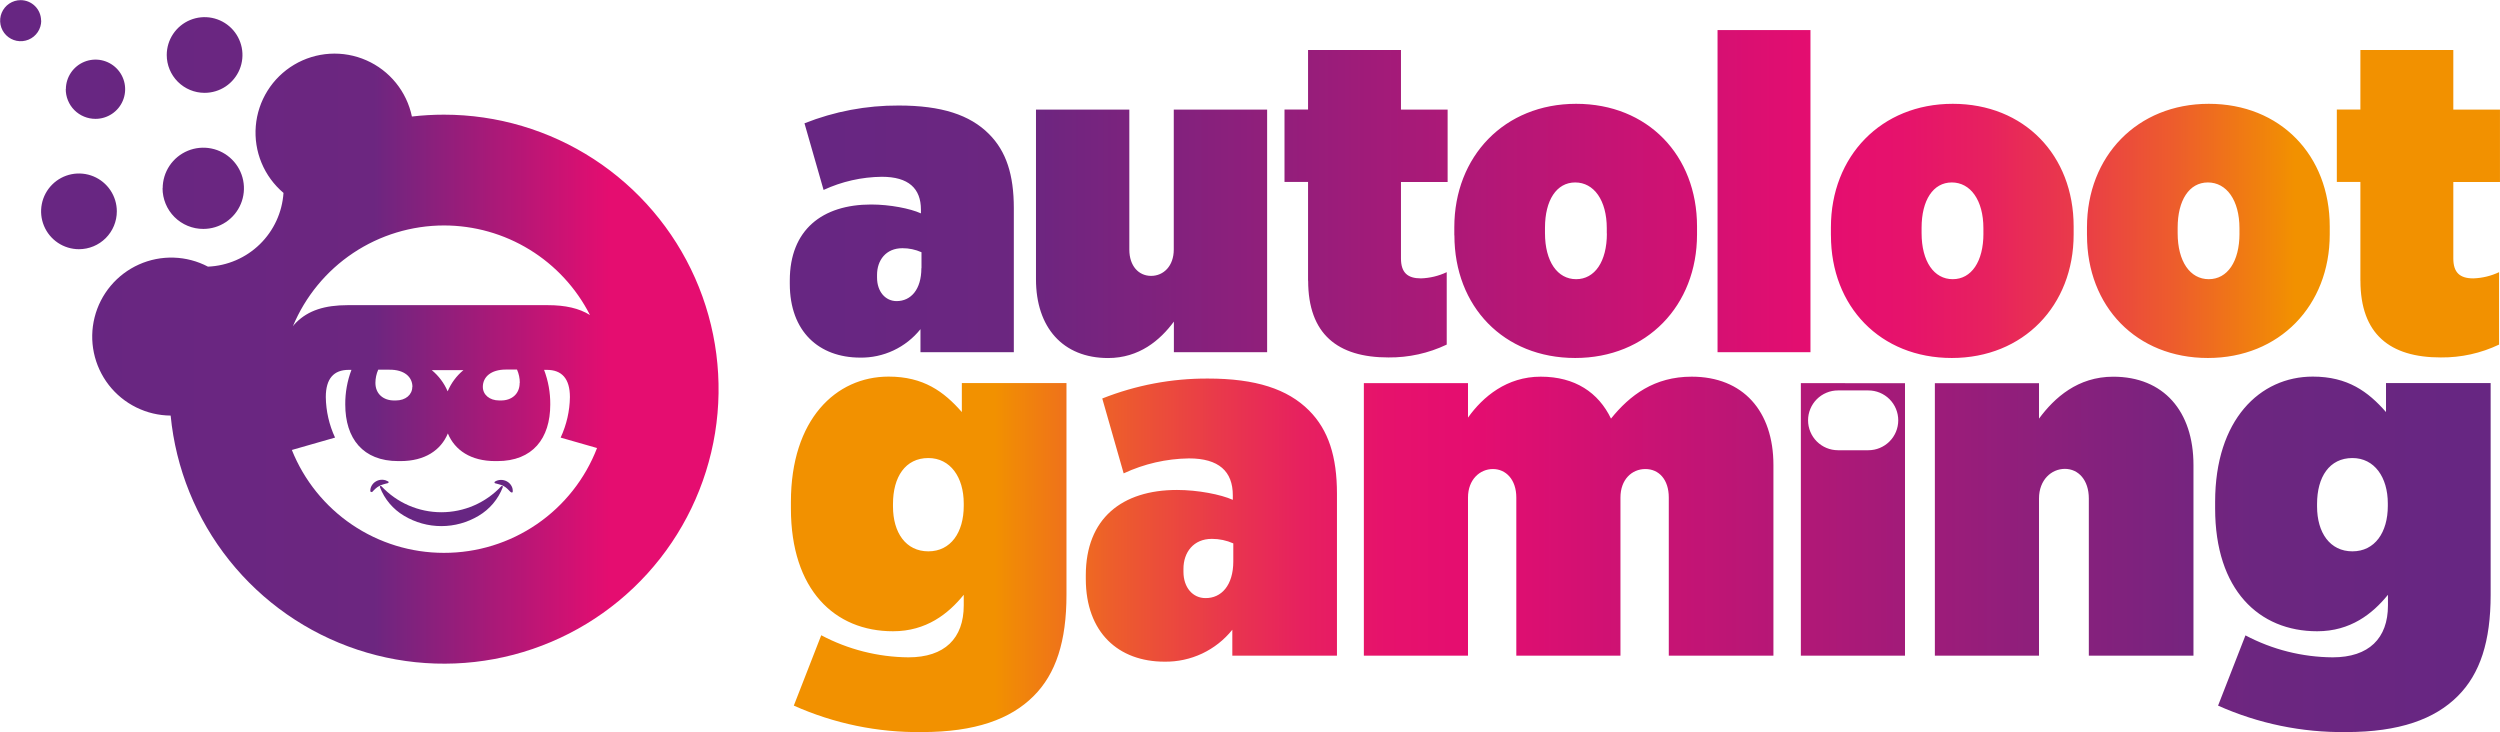
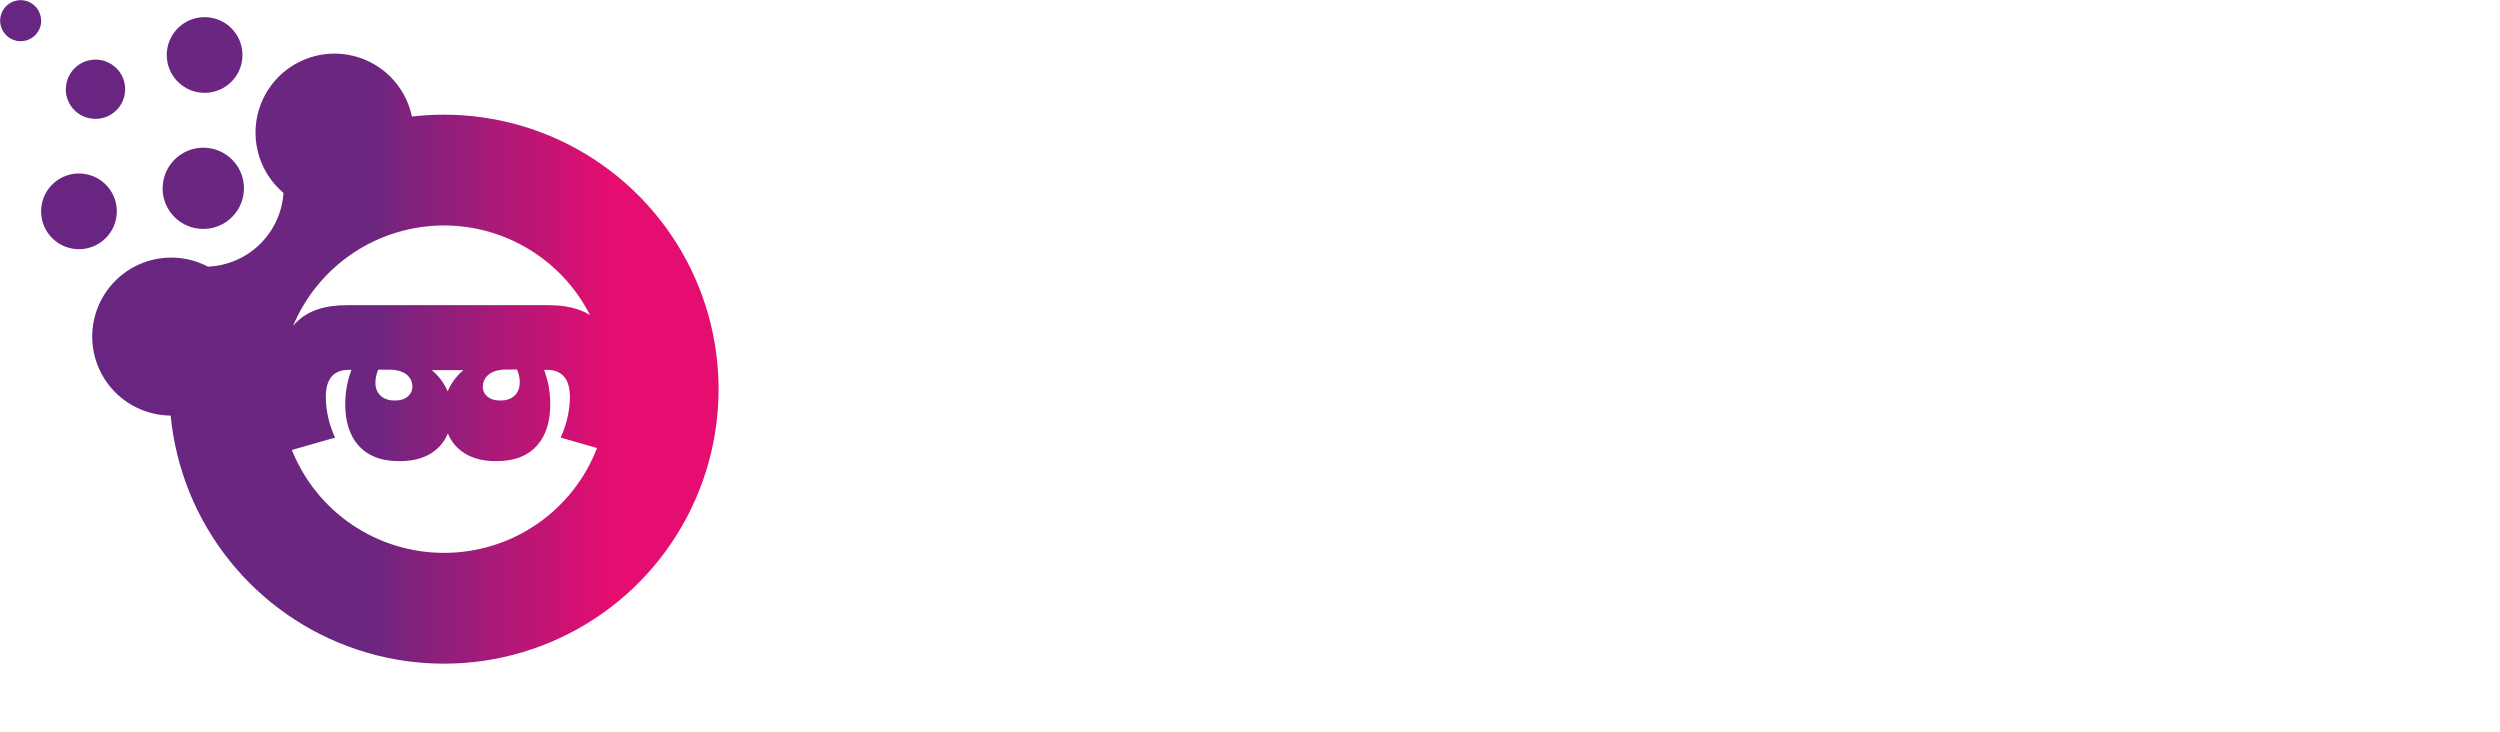
<svg xmlns="http://www.w3.org/2000/svg" width="181" height="53" viewBox="0 0 181 53" fill="none">
  <g clip-path="url(#clip0_148_538)">
-     <path d="M57.181 20.546V20.308C57.181 16.64 59.532 14.806 63.072 14.806C64.423 14.806 65.903 15.096 66.676 15.449V15.182C66.676 13.638 65.775 12.799 63.844 12.799C62.386 12.815 60.949 13.14 59.627 13.752L58.244 8.927C60.415 8.065 62.731 7.629 65.067 7.64C68.166 7.64 70.216 8.314 71.599 9.699C72.855 10.952 73.401 12.659 73.401 15.07V25.5H66.642V23.832C66.118 24.487 65.452 25.012 64.693 25.369C63.934 25.726 63.104 25.905 62.266 25.891C59.305 25.884 57.181 24.018 57.181 20.546ZM66.716 19.419V18.261C66.281 18.067 65.81 17.968 65.334 17.97C64.142 17.97 63.498 18.84 63.498 19.9V20.096C63.498 21.123 64.111 21.8 64.914 21.8C65.946 21.8 66.707 20.963 66.707 19.419H66.716ZM75.005 20.222V7.933H81.763V18.068C81.763 19.259 82.44 19.974 83.341 19.974C84.242 19.974 84.981 19.259 84.981 18.068V7.933H91.74V25.5H84.989V23.284C83.992 24.635 82.478 25.922 80.221 25.922C76.943 25.918 75.005 23.699 75.005 20.222ZM94.703 20.32V13.171H92.998V7.928H94.703V3.622H101.43V7.933H104.808V13.176H101.43V18.709C101.43 19.738 101.907 20.155 102.877 20.155C103.523 20.134 104.158 19.981 104.743 19.705V24.948C103.428 25.575 101.986 25.893 100.529 25.879C96.834 25.884 94.71 24.18 94.71 20.32H94.703ZM105.292 17.038V16.459C105.292 11.312 108.929 7.516 114.112 7.516C119.294 7.516 122.865 11.248 122.865 16.395V16.974C122.865 22.121 119.228 25.918 114.045 25.918C108.863 25.918 105.299 22.186 105.299 17.038H105.292ZM116.331 16.91V16.524C116.331 14.496 115.397 13.209 114.045 13.209C112.693 13.209 111.857 14.496 111.857 16.49V16.876C111.857 18.935 112.76 20.213 114.112 20.213C115.463 20.213 116.338 18.935 116.338 16.91H116.331ZM124.35 2.176H131.078V25.5H124.35V2.176ZM132.558 17.038V16.459C132.558 11.312 136.196 7.516 141.378 7.516C146.561 7.516 150.132 11.248 150.132 16.395V16.974C150.132 22.121 146.494 25.918 141.311 25.918C136.129 25.918 132.56 22.186 132.56 17.038H132.558ZM143.598 16.91V16.524C143.598 14.496 142.663 13.209 141.311 13.209C139.96 13.209 139.123 14.496 139.123 16.49V16.876C139.123 18.935 140.024 20.213 141.378 20.213C142.732 20.213 143.6 18.935 143.6 16.91H143.598ZM151.097 17.038V16.459C151.097 11.312 154.735 7.516 159.917 7.516C165.1 7.516 168.673 11.248 168.673 16.395V16.974C168.673 22.121 165.035 25.918 159.853 25.918C154.67 25.918 151.099 22.186 151.099 17.038H151.097ZM162.137 16.91V16.524C162.137 14.496 161.202 13.209 159.851 13.209C158.499 13.209 157.662 14.496 157.662 16.49V16.876C157.662 18.935 158.563 20.213 159.915 20.213C161.266 20.213 162.139 18.935 162.139 16.91H162.137ZM170.892 20.32V13.171H169.186V7.928H170.892V3.622H177.62V7.933H180.998V13.176H177.62V18.709C177.62 19.738 178.096 20.155 179.067 20.155C179.713 20.134 180.348 19.981 180.933 19.705V24.948C179.618 25.575 178.176 25.893 176.719 25.879C173.019 25.884 170.895 24.18 170.895 20.32H170.892Z" fill="url(#paint0_linear_148_538)" />
-     <path d="M57.472 51.086L59.458 45.992C61.403 47.024 63.568 47.573 65.77 47.591C68.392 47.591 69.775 46.218 69.775 43.833V43.063C68.657 44.438 67.069 45.703 64.652 45.703C60.43 45.703 57.262 42.703 57.262 36.812V36.336C57.262 30.378 60.509 27.266 64.335 27.266C66.859 27.266 68.338 28.35 69.637 29.833V27.736H77.213V43.063C77.213 46.425 76.454 48.782 74.829 50.4C73.16 52.068 70.609 53.002 66.75 53.002C63.555 53.044 60.389 52.39 57.472 51.086V51.086ZM69.775 36.629V36.45C69.775 34.544 68.8 33.162 67.212 33.162C65.544 33.162 64.652 34.534 64.652 36.486V36.667C64.652 38.573 65.589 39.917 67.212 39.917C68.836 39.917 69.775 38.547 69.775 36.629ZM78.612 41.905V41.652C78.612 37.534 81.234 35.473 85.215 35.473C86.729 35.473 88.39 35.8 89.256 36.188V35.861C89.256 34.127 88.245 33.188 86.08 33.188C84.446 33.21 82.834 33.58 81.353 34.272L79.804 28.851C82.237 27.885 84.833 27.395 87.451 27.407C90.915 27.407 93.222 28.165 94.774 29.718C96.181 31.129 96.796 33.054 96.796 35.752V47.471H89.22V45.594C88.632 46.327 87.884 46.917 87.034 47.318C86.183 47.718 85.252 47.919 84.312 47.905C80.993 47.905 78.612 45.81 78.612 41.907V41.905ZM89.291 40.642V39.341C88.803 39.124 88.274 39.013 87.74 39.014C86.405 39.014 85.682 39.991 85.682 41.183V41.395C85.682 42.551 86.369 43.301 87.27 43.301C88.426 43.318 89.291 42.377 89.291 40.644V40.642ZM98.743 27.74H106.283V30.235C107.366 28.717 109.096 27.271 111.549 27.271C114.038 27.271 115.733 28.427 116.636 30.307C118.007 28.608 119.774 27.271 122.479 27.271C126.196 27.271 128.396 29.764 128.396 33.667V47.471H120.82V36.019C120.82 34.718 120.105 33.958 119.125 33.958C118.145 33.958 117.321 34.718 117.321 36.019V47.471H109.781V36.019C109.781 34.718 109.025 33.958 108.086 33.958C107.146 33.958 106.283 34.718 106.283 36.019V47.471H98.743V27.74ZM130.382 27.74V47.471H137.922V27.743L130.382 27.74ZM137.433 30.433C137.433 31.006 137.206 31.556 136.801 31.961C136.396 32.367 135.846 32.596 135.273 32.597H133.066C132.492 32.596 131.942 32.368 131.537 31.962C131.131 31.556 130.904 31.006 130.904 30.433C130.903 30.149 130.959 29.867 131.068 29.605C131.176 29.342 131.335 29.104 131.536 28.902C131.737 28.701 131.975 28.542 132.238 28.433C132.5 28.323 132.782 28.267 133.066 28.267H135.273C135.847 28.268 136.397 28.497 136.802 28.903C137.207 29.309 137.434 29.86 137.433 30.433ZM140.084 27.743H147.624V30.309C148.742 28.791 150.437 27.273 152.997 27.273C156.642 27.273 158.807 29.766 158.807 33.669V47.471H151.231V36.09C151.231 34.753 150.473 33.946 149.498 33.946C148.523 33.946 147.624 34.742 147.624 36.09V47.471H140.084V27.743ZM160.585 51.096L162.571 46.001C164.516 47.031 166.682 47.576 168.883 47.591C171.505 47.591 172.888 46.218 172.888 43.833V43.063C171.77 44.438 170.182 45.703 167.765 45.703C163.543 45.703 160.375 42.703 160.375 36.812V36.336C160.375 30.378 163.622 27.266 167.446 27.266C169.97 27.266 171.45 28.35 172.747 29.833V27.736H180.323V43.063C180.323 46.425 179.565 48.782 177.939 50.4C176.271 52.068 173.717 53.002 169.858 53.002C166.665 53.043 163.5 52.389 160.585 51.086V51.096ZM172.878 36.629V36.45C172.878 34.544 171.903 33.162 170.316 33.162C168.647 33.162 167.755 34.534 167.755 36.486V36.667C167.755 38.573 168.692 39.917 170.316 39.917C171.939 39.917 172.878 38.547 172.878 36.629Z" fill="url(#paint1_linear_148_538)" />
-     <path d="M32.141 8.302C31.366 8.302 30.592 8.347 29.822 8.436C29.636 7.544 29.24 6.709 28.666 6.001C28.093 5.293 27.358 4.733 26.524 4.366C25.69 3.999 24.78 3.837 23.871 3.892C22.961 3.948 22.078 4.22 21.295 4.686C20.512 5.152 19.851 5.798 19.368 6.571C18.885 7.344 18.594 8.22 18.519 9.128C18.444 10.036 18.586 10.949 18.935 11.79C19.284 12.632 19.829 13.378 20.525 13.967C20.432 15.374 19.822 16.697 18.813 17.682C17.804 18.668 16.466 19.245 15.056 19.305C14.289 18.902 13.441 18.679 12.576 18.652C11.71 18.625 10.849 18.795 10.059 19.149C9.269 19.503 8.569 20.031 8.013 20.695C7.456 21.358 7.058 22.14 6.848 22.979C6.637 23.819 6.62 24.696 6.798 25.543C6.976 26.39 7.344 27.186 7.874 27.871C8.405 28.555 9.084 29.11 9.86 29.494C10.636 29.878 11.489 30.081 12.355 30.088C12.726 33.919 14.201 37.561 16.602 40.57C19.004 43.579 22.228 45.827 25.883 47.039C29.537 48.251 33.466 48.377 37.19 47.4C40.915 46.423 44.276 44.386 46.864 41.536C49.453 38.686 51.157 35.145 51.771 31.345C52.385 27.545 51.882 23.649 50.323 20.129C48.764 16.609 46.215 13.618 42.988 11.518C39.76 9.419 35.992 8.302 32.141 8.302V8.302ZM32.141 16.323C34.331 16.323 36.477 16.929 38.343 18.074C40.209 19.218 41.722 20.857 42.714 22.808C41.925 22.317 40.931 22.093 39.65 22.093H25.183C23.514 22.093 22.322 22.474 21.443 23.349C21.354 23.437 21.271 23.53 21.204 23.625C22.103 21.465 23.621 19.619 25.567 18.319C27.514 17.02 29.801 16.326 32.141 16.323V16.323ZM37.624 27.719C37.624 28.546 37.021 28.994 36.282 28.994H36.148C35.433 28.994 34.957 28.57 34.957 28.01C34.957 27.295 35.541 26.756 36.625 26.756H37.431C37.566 27.059 37.635 27.387 37.634 27.719H37.624ZM32.406 28.324C32.152 27.732 31.759 27.209 31.262 26.799H33.55C33.055 27.209 32.666 27.732 32.415 28.324H32.406ZM29.85 28.01C29.85 28.57 29.374 28.994 28.659 28.994H28.525C27.786 28.994 27.18 28.546 27.18 27.719C27.181 27.39 27.25 27.066 27.383 26.766H28.189C29.278 26.756 29.86 27.292 29.86 28.01H29.85ZM32.132 40.027C29.763 40.026 27.45 39.316 25.489 37.988C23.528 36.66 22.01 34.776 21.13 32.578L24.258 31.682C23.83 30.762 23.602 29.762 23.588 28.748C23.588 27.404 24.17 26.778 25.245 26.778H25.445C25.142 27.578 24.99 28.428 24.997 29.285C24.997 31.748 26.275 33.383 28.828 33.383H28.997C30.756 33.383 31.92 32.599 32.425 31.381C32.93 32.599 34.094 33.383 35.853 33.383H36.01C38.563 33.383 39.839 31.748 39.839 29.285C39.847 28.428 39.695 27.578 39.391 26.778H39.593C40.668 26.778 41.262 27.404 41.262 28.748C41.248 29.763 41.018 30.762 40.59 31.682L43.226 32.437C42.363 34.675 40.842 36.598 38.863 37.953C36.883 39.308 34.54 40.031 32.141 40.027H32.132ZM5.716 18.042C5.174 18.042 4.644 17.881 4.193 17.58C3.743 17.279 3.391 16.851 3.184 16.35C2.976 15.849 2.922 15.298 3.028 14.767C3.133 14.235 3.395 13.747 3.778 13.363C4.161 12.98 4.65 12.719 5.182 12.613C5.713 12.508 6.265 12.562 6.766 12.769C7.266 12.977 7.695 13.328 7.996 13.779C8.297 14.229 8.458 14.759 8.458 15.301C8.458 16.028 8.169 16.725 7.655 17.239C7.141 17.753 6.444 18.042 5.716 18.042ZM12.072 3.982C12.072 3.44 12.232 2.91 12.534 2.459C12.835 2.009 13.263 1.658 13.764 1.45C14.265 1.243 14.816 1.188 15.348 1.294C15.88 1.4 16.368 1.661 16.752 2.044C17.135 2.427 17.396 2.916 17.502 3.447C17.608 3.979 17.553 4.53 17.346 5.031C17.138 5.531 16.787 5.959 16.336 6.261C15.885 6.562 15.355 6.722 14.813 6.722C14.086 6.722 13.389 6.434 12.875 5.92C12.361 5.406 12.072 4.709 12.072 3.982ZM4.77 6.448C4.772 6.025 4.9 5.611 5.137 5.26C5.375 4.909 5.71 4.636 6.103 4.475C6.495 4.315 6.926 4.274 7.341 4.358C7.757 4.442 8.138 4.648 8.437 4.948C8.736 5.248 8.939 5.631 9.021 6.046C9.102 6.462 9.059 6.893 8.896 7.284C8.734 7.675 8.459 8.009 8.106 8.244C7.754 8.479 7.339 8.605 6.915 8.605C6.631 8.606 6.349 8.551 6.087 8.442C5.824 8.334 5.585 8.174 5.385 7.973C5.184 7.771 5.026 7.532 4.919 7.268C4.811 7.005 4.758 6.723 4.761 6.439L4.77 6.448ZM2.985 1.499C2.984 1.793 2.896 2.08 2.733 2.324C2.569 2.569 2.336 2.759 2.065 2.871C1.793 2.983 1.494 3.012 1.205 2.955C0.917 2.897 0.652 2.755 0.444 2.547C0.237 2.339 0.095 2.074 0.038 1.786C-0.019 1.497 0.01 1.198 0.123 0.927C0.236 0.655 0.426 0.423 0.671 0.26C0.915 0.097 1.203 0.01 1.497 0.01C1.889 0.012 2.264 0.169 2.54 0.446C2.817 0.723 2.973 1.098 2.975 1.489L2.985 1.499ZM11.778 13.633C11.778 13.052 11.951 12.483 12.274 11.999C12.598 11.516 13.057 11.139 13.595 10.916C14.132 10.694 14.723 10.636 15.294 10.749C15.865 10.862 16.389 11.143 16.8 11.554C17.212 11.965 17.492 12.489 17.605 13.059C17.719 13.63 17.661 14.221 17.438 14.758C17.215 15.296 16.838 15.755 16.355 16.078C15.871 16.401 15.302 16.574 14.72 16.574C14.332 16.575 13.948 16.499 13.59 16.351C13.231 16.203 12.905 15.986 12.631 15.712C12.357 15.438 12.14 15.112 11.992 14.754C11.844 14.395 11.768 14.011 11.769 13.623L11.778 13.633Z" fill="url(#paint2_linear_148_538)" />
-     <path d="M27.612 35.199C28.168 35.794 28.84 36.269 29.587 36.594C30.334 36.918 31.14 37.086 31.954 37.086C32.769 37.086 33.575 36.918 34.322 36.594C35.069 36.269 35.741 35.794 36.296 35.199V35.199C36.308 35.187 36.325 35.18 36.342 35.18C36.359 35.18 36.375 35.187 36.387 35.199C36.396 35.208 36.402 35.219 36.405 35.231C36.408 35.243 36.407 35.256 36.404 35.268C36.071 36.138 35.453 36.87 34.651 37.344C33.837 37.832 32.904 38.09 31.954 38.09C31.004 38.09 30.072 37.832 29.257 37.344C28.455 36.87 27.837 36.138 27.505 35.268C27.502 35.26 27.5 35.252 27.5 35.243C27.501 35.235 27.503 35.226 27.506 35.218C27.51 35.211 27.515 35.204 27.521 35.198C27.527 35.192 27.535 35.188 27.543 35.185C27.555 35.181 27.567 35.181 27.58 35.184C27.592 35.187 27.603 35.193 27.612 35.201V35.199Z" fill="url(#paint3_linear_148_538)" />
-     <path d="M26.813 35.587C26.8 35.437 26.835 35.286 26.913 35.156C26.991 35.02 27.106 34.909 27.245 34.837C27.381 34.764 27.534 34.728 27.688 34.734C27.762 34.738 27.834 34.749 27.905 34.768C27.973 34.791 28.038 34.82 28.101 34.856C28.108 34.86 28.115 34.866 28.121 34.873C28.126 34.88 28.13 34.889 28.132 34.897C28.134 34.906 28.135 34.915 28.134 34.924C28.132 34.933 28.129 34.941 28.125 34.949C28.116 34.962 28.104 34.972 28.089 34.977V34.977C28.028 34.997 27.966 35.013 27.903 35.025C27.846 35.044 27.788 35.054 27.736 35.073C27.636 35.102 27.539 35.142 27.448 35.192C27.357 35.24 27.273 35.3 27.197 35.368C27.116 35.437 27.035 35.526 26.959 35.606C26.953 35.613 26.946 35.618 26.938 35.621C26.93 35.624 26.921 35.626 26.912 35.626C26.904 35.626 26.895 35.624 26.887 35.621C26.879 35.618 26.872 35.613 26.866 35.606C26.846 35.607 26.828 35.6 26.813 35.587Z" fill="url(#paint4_linear_148_538)" />
-     <path d="M36.964 35.618C36.876 35.528 36.795 35.44 36.725 35.38C36.653 35.312 36.573 35.253 36.487 35.204C36.396 35.153 36.299 35.113 36.199 35.085C36.149 35.066 36.089 35.056 36.032 35.037C35.969 35.025 35.907 35.009 35.846 34.989C35.837 34.986 35.83 34.982 35.823 34.976C35.817 34.97 35.811 34.963 35.808 34.955C35.804 34.947 35.802 34.938 35.801 34.929C35.801 34.921 35.802 34.912 35.805 34.904C35.81 34.888 35.82 34.876 35.834 34.868C35.958 34.791 36.1 34.749 36.246 34.746C36.401 34.74 36.554 34.776 36.69 34.849C36.829 34.921 36.945 35.032 37.023 35.168C37.101 35.298 37.135 35.449 37.121 35.599C37.12 35.608 37.118 35.617 37.114 35.624C37.109 35.632 37.103 35.639 37.097 35.645C37.09 35.65 37.082 35.654 37.073 35.657C37.065 35.659 37.056 35.66 37.047 35.659C37.032 35.657 37.018 35.65 37.007 35.64L36.964 35.618Z" fill="url(#paint5_linear_148_538)" />
+     <path d="M32.141 8.302C31.366 8.302 30.592 8.347 29.822 8.436C29.636 7.544 29.24 6.709 28.666 6.001C28.093 5.293 27.358 4.733 26.524 4.366C25.69 3.999 24.78 3.837 23.871 3.892C22.961 3.948 22.078 4.22 21.295 4.686C20.512 5.152 19.851 5.798 19.368 6.571C18.885 7.344 18.594 8.22 18.519 9.128C18.444 10.036 18.586 10.949 18.935 11.79C19.284 12.632 19.829 13.378 20.525 13.967C20.432 15.374 19.822 16.697 18.813 17.682C17.804 18.668 16.466 19.245 15.056 19.305C14.289 18.902 13.441 18.679 12.576 18.652C11.71 18.625 10.849 18.795 10.059 19.149C9.269 19.503 8.569 20.031 8.013 20.695C7.456 21.358 7.058 22.14 6.848 22.979C6.637 23.819 6.62 24.696 6.798 25.543C6.976 26.39 7.344 27.186 7.874 27.871C8.405 28.555 9.084 29.11 9.86 29.494C10.636 29.878 11.489 30.081 12.355 30.088C12.726 33.919 14.201 37.561 16.602 40.57C19.004 43.579 22.228 45.827 25.883 47.039C29.537 48.251 33.466 48.377 37.19 47.4C40.915 46.423 44.276 44.386 46.864 41.536C49.453 38.686 51.157 35.145 51.771 31.345C52.385 27.545 51.882 23.649 50.323 20.129C48.764 16.609 46.215 13.618 42.988 11.518C39.76 9.419 35.992 8.302 32.141 8.302V8.302M32.141 16.323C34.331 16.323 36.477 16.929 38.343 18.074C40.209 19.218 41.722 20.857 42.714 22.808C41.925 22.317 40.931 22.093 39.65 22.093H25.183C23.514 22.093 22.322 22.474 21.443 23.349C21.354 23.437 21.271 23.53 21.204 23.625C22.103 21.465 23.621 19.619 25.567 18.319C27.514 17.02 29.801 16.326 32.141 16.323V16.323ZM37.624 27.719C37.624 28.546 37.021 28.994 36.282 28.994H36.148C35.433 28.994 34.957 28.57 34.957 28.01C34.957 27.295 35.541 26.756 36.625 26.756H37.431C37.566 27.059 37.635 27.387 37.634 27.719H37.624ZM32.406 28.324C32.152 27.732 31.759 27.209 31.262 26.799H33.55C33.055 27.209 32.666 27.732 32.415 28.324H32.406ZM29.85 28.01C29.85 28.57 29.374 28.994 28.659 28.994H28.525C27.786 28.994 27.18 28.546 27.18 27.719C27.181 27.39 27.25 27.066 27.383 26.766H28.189C29.278 26.756 29.86 27.292 29.86 28.01H29.85ZM32.132 40.027C29.763 40.026 27.45 39.316 25.489 37.988C23.528 36.66 22.01 34.776 21.13 32.578L24.258 31.682C23.83 30.762 23.602 29.762 23.588 28.748C23.588 27.404 24.17 26.778 25.245 26.778H25.445C25.142 27.578 24.99 28.428 24.997 29.285C24.997 31.748 26.275 33.383 28.828 33.383H28.997C30.756 33.383 31.92 32.599 32.425 31.381C32.93 32.599 34.094 33.383 35.853 33.383H36.01C38.563 33.383 39.839 31.748 39.839 29.285C39.847 28.428 39.695 27.578 39.391 26.778H39.593C40.668 26.778 41.262 27.404 41.262 28.748C41.248 29.763 41.018 30.762 40.59 31.682L43.226 32.437C42.363 34.675 40.842 36.598 38.863 37.953C36.883 39.308 34.54 40.031 32.141 40.027H32.132ZM5.716 18.042C5.174 18.042 4.644 17.881 4.193 17.58C3.743 17.279 3.391 16.851 3.184 16.35C2.976 15.849 2.922 15.298 3.028 14.767C3.133 14.235 3.395 13.747 3.778 13.363C4.161 12.98 4.65 12.719 5.182 12.613C5.713 12.508 6.265 12.562 6.766 12.769C7.266 12.977 7.695 13.328 7.996 13.779C8.297 14.229 8.458 14.759 8.458 15.301C8.458 16.028 8.169 16.725 7.655 17.239C7.141 17.753 6.444 18.042 5.716 18.042ZM12.072 3.982C12.072 3.44 12.232 2.91 12.534 2.459C12.835 2.009 13.263 1.658 13.764 1.45C14.265 1.243 14.816 1.188 15.348 1.294C15.88 1.4 16.368 1.661 16.752 2.044C17.135 2.427 17.396 2.916 17.502 3.447C17.608 3.979 17.553 4.53 17.346 5.031C17.138 5.531 16.787 5.959 16.336 6.261C15.885 6.562 15.355 6.722 14.813 6.722C14.086 6.722 13.389 6.434 12.875 5.92C12.361 5.406 12.072 4.709 12.072 3.982ZM4.77 6.448C4.772 6.025 4.9 5.611 5.137 5.26C5.375 4.909 5.71 4.636 6.103 4.475C6.495 4.315 6.926 4.274 7.341 4.358C7.757 4.442 8.138 4.648 8.437 4.948C8.736 5.248 8.939 5.631 9.021 6.046C9.102 6.462 9.059 6.893 8.896 7.284C8.734 7.675 8.459 8.009 8.106 8.244C7.754 8.479 7.339 8.605 6.915 8.605C6.631 8.606 6.349 8.551 6.087 8.442C5.824 8.334 5.585 8.174 5.385 7.973C5.184 7.771 5.026 7.532 4.919 7.268C4.811 7.005 4.758 6.723 4.761 6.439L4.77 6.448ZM2.985 1.499C2.984 1.793 2.896 2.08 2.733 2.324C2.569 2.569 2.336 2.759 2.065 2.871C1.793 2.983 1.494 3.012 1.205 2.955C0.917 2.897 0.652 2.755 0.444 2.547C0.237 2.339 0.095 2.074 0.038 1.786C-0.019 1.497 0.01 1.198 0.123 0.927C0.236 0.655 0.426 0.423 0.671 0.26C0.915 0.097 1.203 0.01 1.497 0.01C1.889 0.012 2.264 0.169 2.54 0.446C2.817 0.723 2.973 1.098 2.975 1.489L2.985 1.499ZM11.778 13.633C11.778 13.052 11.951 12.483 12.274 11.999C12.598 11.516 13.057 11.139 13.595 10.916C14.132 10.694 14.723 10.636 15.294 10.749C15.865 10.862 16.389 11.143 16.8 11.554C17.212 11.965 17.492 12.489 17.605 13.059C17.719 13.63 17.661 14.221 17.438 14.758C17.215 15.296 16.838 15.755 16.355 16.078C15.871 16.401 15.302 16.574 14.72 16.574C14.332 16.575 13.948 16.499 13.59 16.351C13.231 16.203 12.905 15.986 12.631 15.712C12.357 15.438 12.14 15.112 11.992 14.754C11.844 14.395 11.768 14.011 11.769 13.623L11.778 13.633Z" fill="url(#paint2_linear_148_538)" />
  </g>
  <defs>
    <linearGradient id="paint0_linear_148_538" x1="57.181" y1="14.045" x2="181" y2="14.045" gradientUnits="userSpaceOnUse">
      <stop offset="0.02" stop-color="#672682" />
      <stop offset="0.14" stop-color="#6C2680" />
      <stop offset="0.6" stop-color="#E50D70" />
      <stop offset="0.65" stop-color="#E6126C" />
      <stop offset="0.7" stop-color="#E7215F" />
      <stop offset="0.75" stop-color="#E93A4A" />
      <stop offset="0.81" stop-color="#ED5D2C" />
      <stop offset="0.87" stop-color="#F18907" />
      <stop offset="0.88" stop-color="#F29100" />
    </linearGradient>
    <linearGradient id="paint1_linear_148_538" x1="57.255" y1="40.137" x2="180.309" y2="40.137" gradientUnits="userSpaceOnUse">
      <stop offset="0.12" stop-color="#F29100" />
      <stop offset="0.13" stop-color="#F18907" />
      <stop offset="0.19" stop-color="#ED5D2C" />
      <stop offset="0.25" stop-color="#E93A4A" />
      <stop offset="0.3" stop-color="#E7215F" />
      <stop offset="0.35" stop-color="#E6126C" />
      <stop offset="0.4" stop-color="#E50D70" />
      <stop offset="0.86" stop-color="#6C2680" />
      <stop offset="0.98" stop-color="#672682" />
    </linearGradient>
    <linearGradient id="paint2_linear_148_538" x1="-1.51015e-05" y1="24.025" x2="52.023" y2="24.025" gradientUnits="userSpaceOnUse">
      <stop offset="0.02" stop-color="#672682" />
      <stop offset="0.52" stop-color="#6C2680" />
      <stop offset="0.85" stop-color="#E50D70" />
    </linearGradient>
    <linearGradient id="paint3_linear_148_538" x1="6223.75" y1="1731.72" x2="6556.49" y2="1731.72" gradientUnits="userSpaceOnUse">
      <stop offset="0.02" stop-color="#672682" />
      <stop offset="0.52" stop-color="#6C2680" />
      <stop offset="0.85" stop-color="#E50D70" />
    </linearGradient>
    <linearGradient id="paint4_linear_148_538" x1="943.904" y1="549.771" x2="951.251" y2="549.771" gradientUnits="userSpaceOnUse">
      <stop offset="0.02" stop-color="#672682" />
      <stop offset="0.52" stop-color="#6C2680" />
      <stop offset="0.85" stop-color="#E50D70" />
    </linearGradient>
    <linearGradient id="paint5_linear_148_538" x1="1002.06" y1="561.954" x2="1009.41" y2="561.954" gradientUnits="userSpaceOnUse">
      <stop offset="0.02" stop-color="#672682" />
      <stop offset="0.52" stop-color="#6C2680" />
      <stop offset="0.85" stop-color="#E50D70" />
    </linearGradient>
    <clipPath id="clip0_148_538">
      <rect width="181" height="53" fill="white" />
    </clipPath>
  </defs>
</svg>